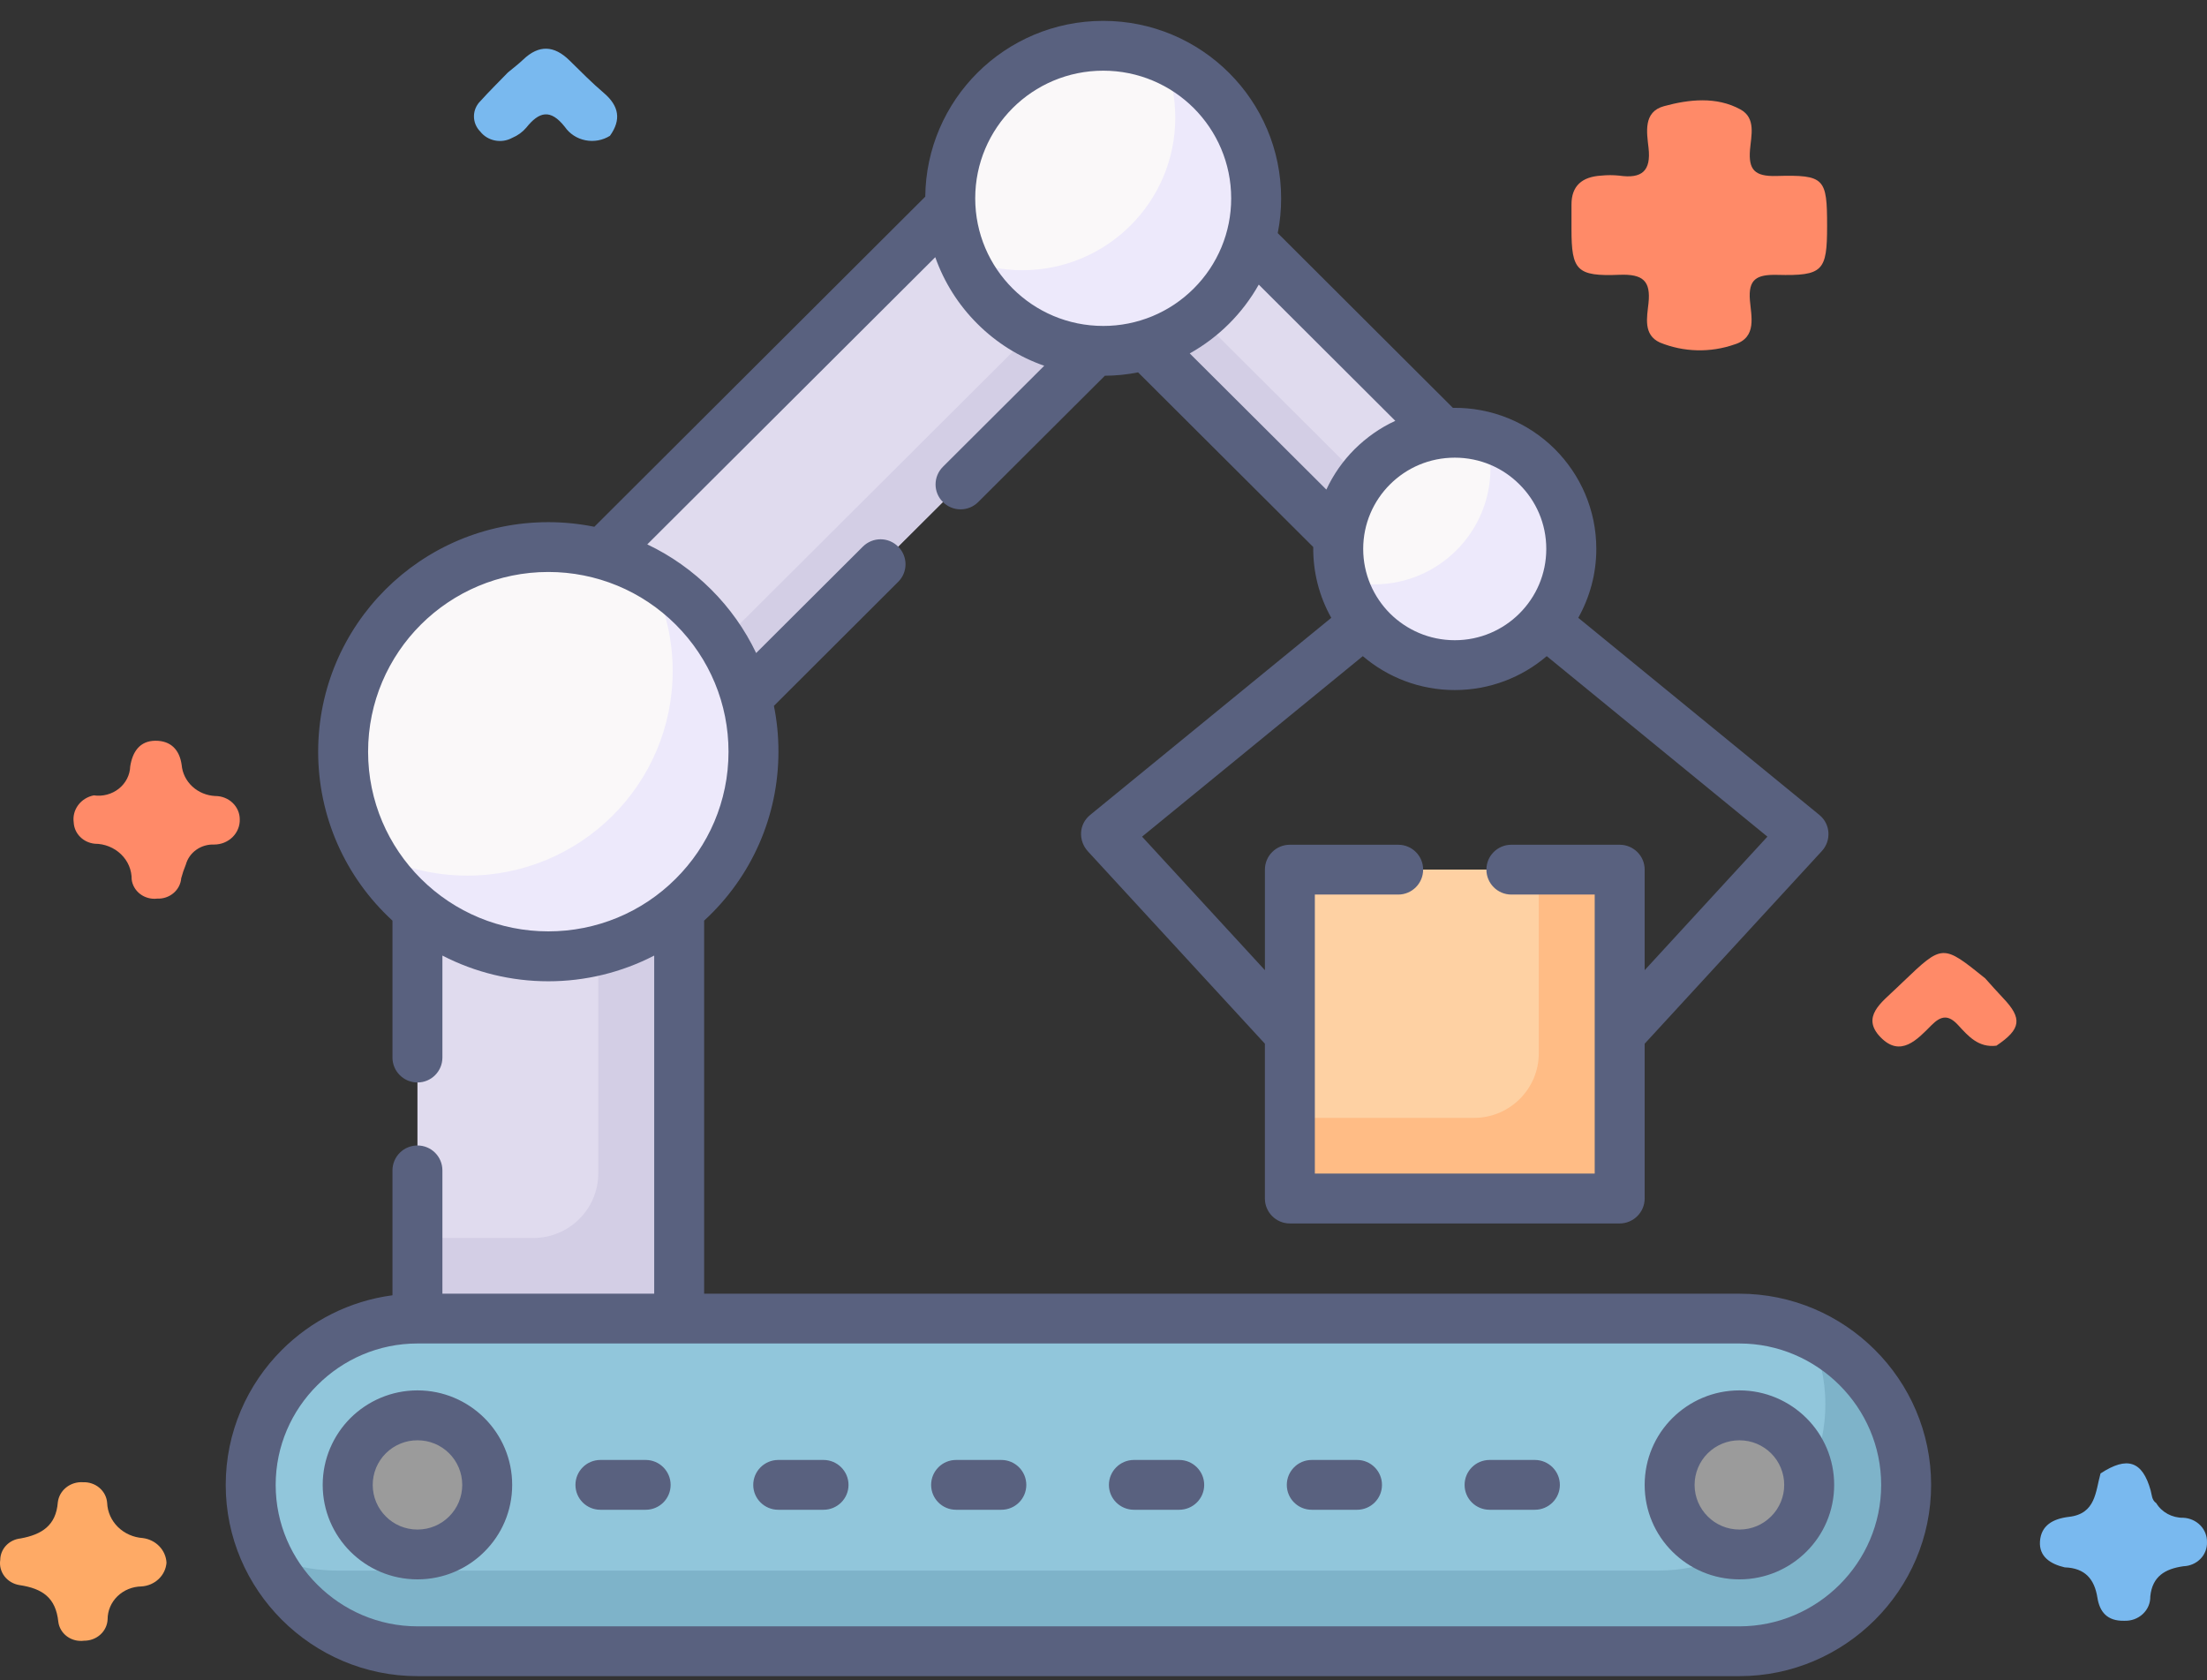
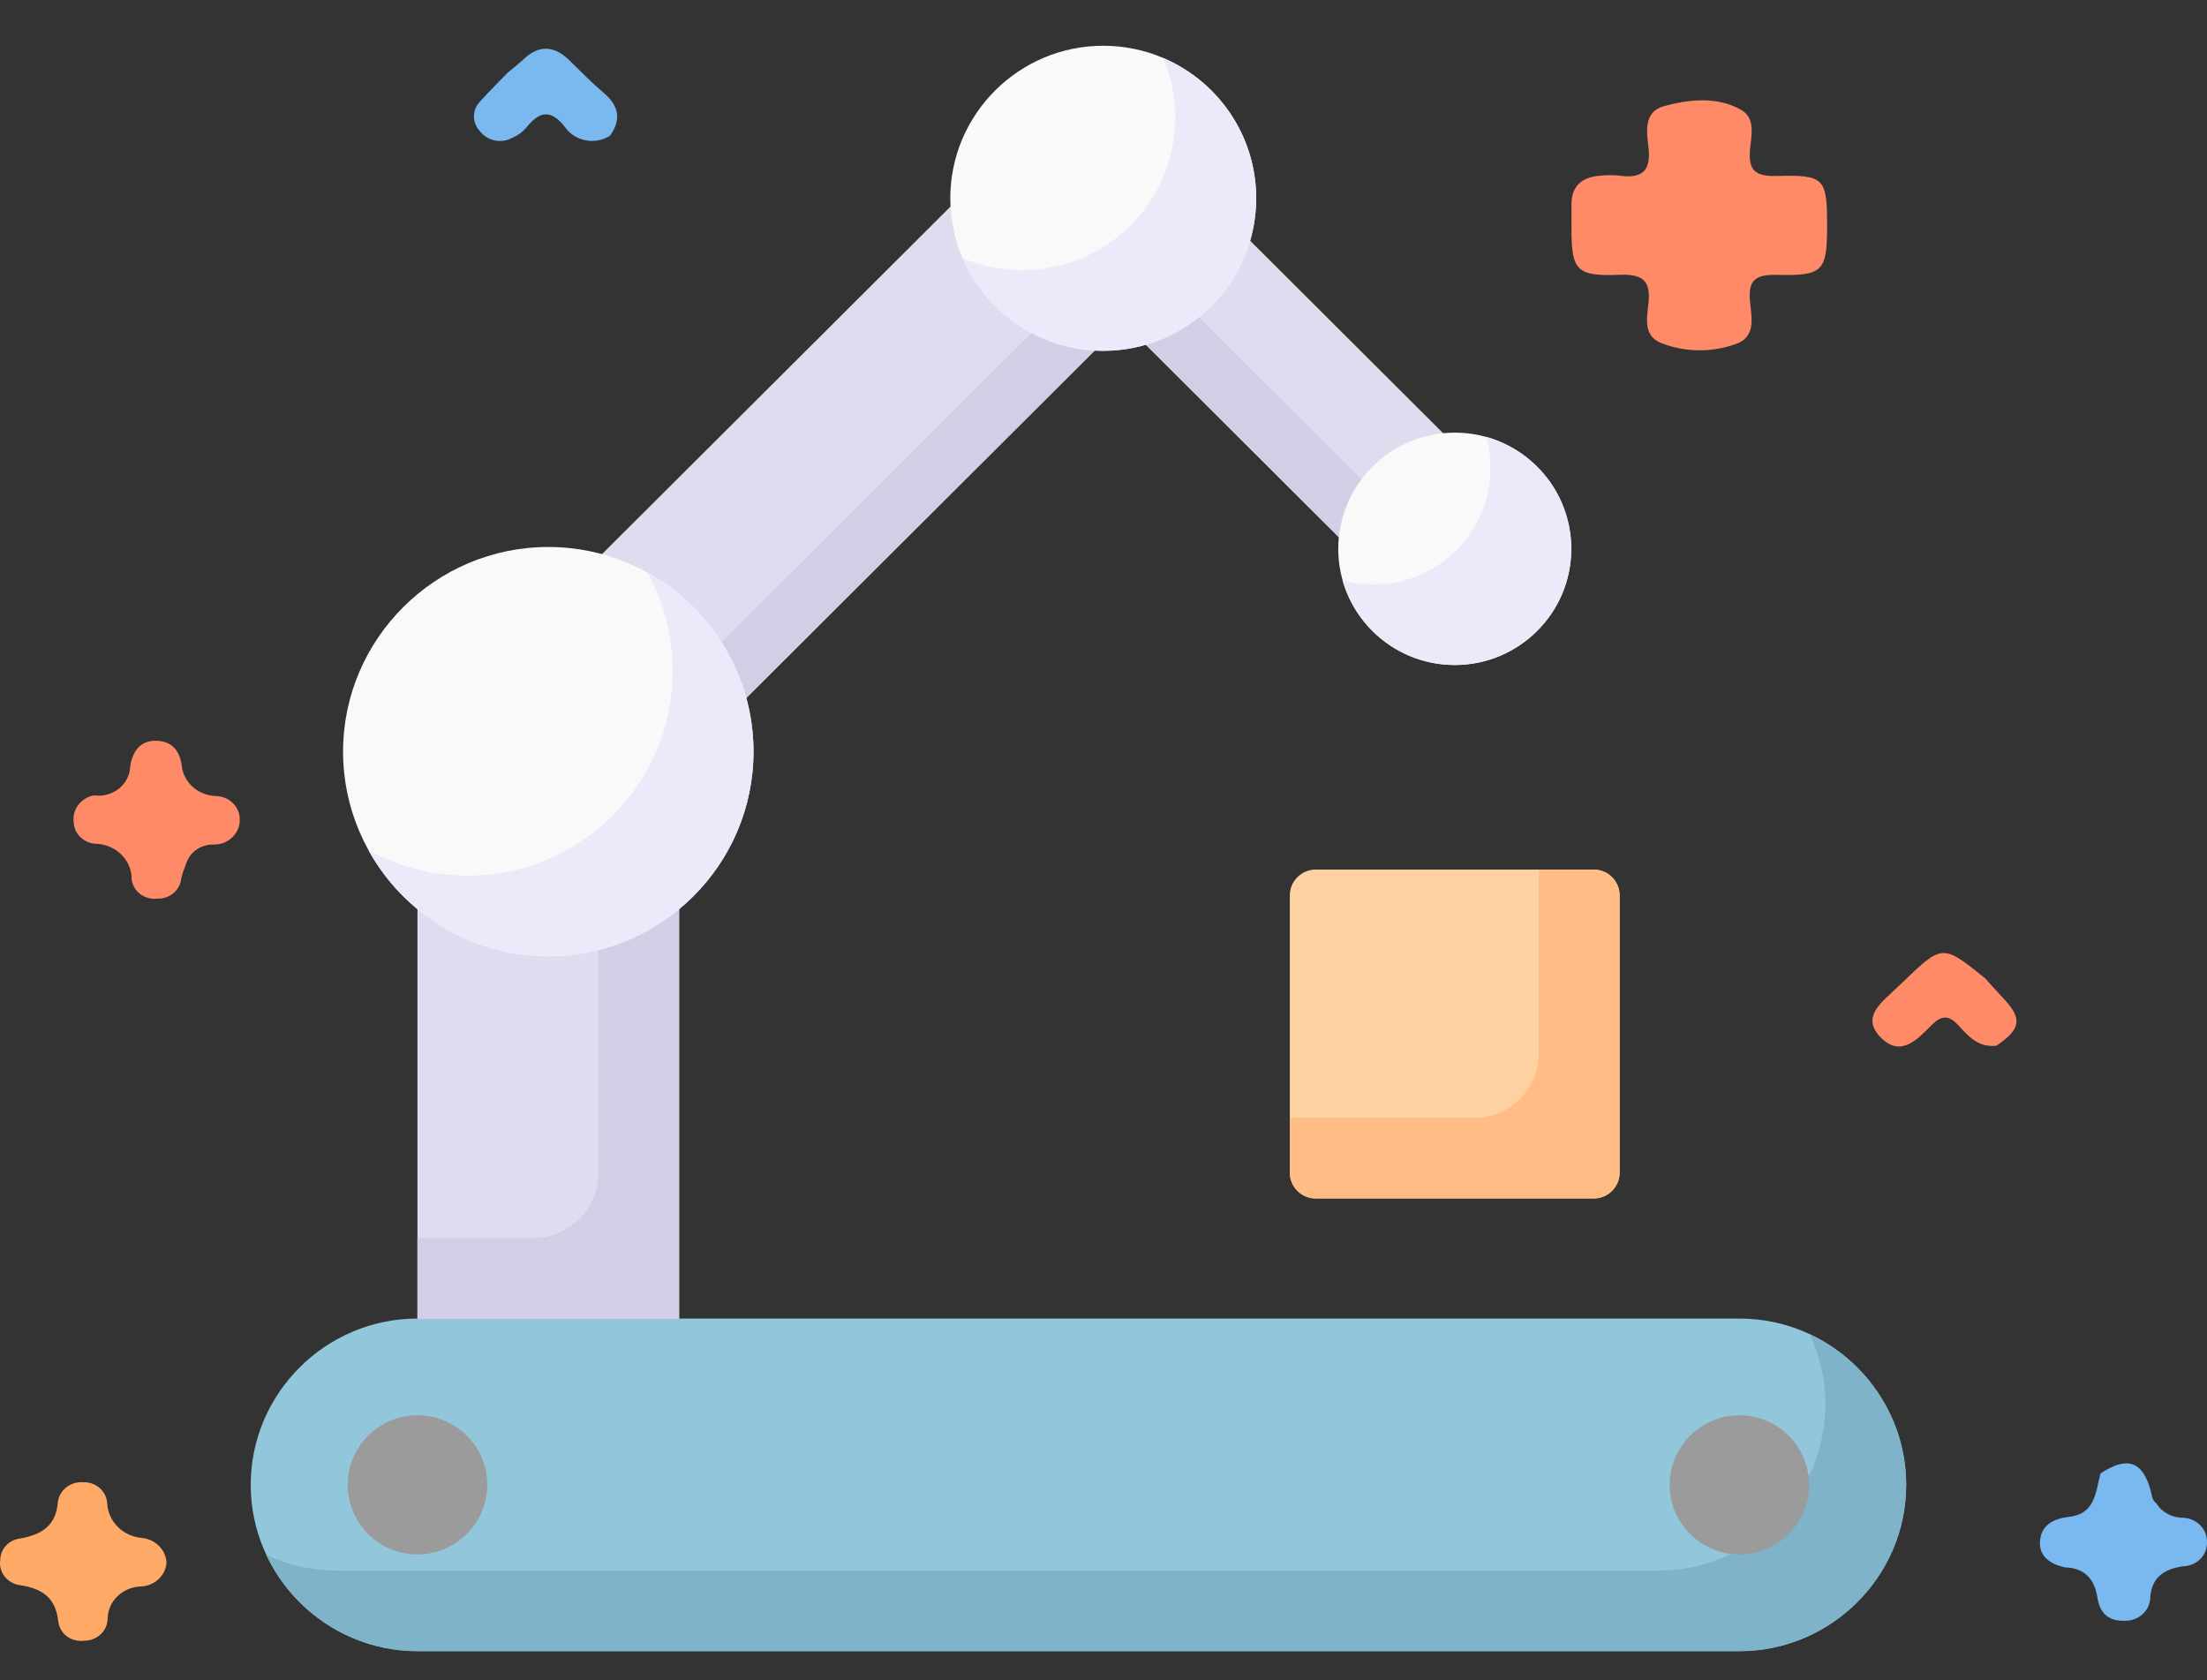
<svg xmlns="http://www.w3.org/2000/svg" width="88" height="67" viewBox="0 0 88 67" fill="none">
  <rect x="0" y="0" width="88" height="67" fill="#333333" stroke="none" />
  <path d="M82.328 62.495C81.753 62.361 81.3 62.065 81.34 61.459C81.383 60.826 81.85 60.556 82.499 60.48C83.571 60.355 83.552 59.471 83.755 58.75C84.82 58.051 85.427 58.254 85.754 59.429C85.804 59.609 85.794 59.808 85.976 59.933C86.085 60.114 86.243 60.263 86.433 60.366C86.624 60.468 86.839 60.521 87.058 60.517C87.316 60.53 87.558 60.639 87.734 60.819C87.91 61 88.005 61.239 87.999 61.485C88.004 61.607 87.984 61.729 87.94 61.843C87.896 61.958 87.829 62.063 87.742 62.152C87.655 62.242 87.55 62.314 87.434 62.365C87.318 62.416 87.193 62.445 87.065 62.449C86.322 62.553 85.82 62.857 85.739 63.652C85.742 63.782 85.718 63.911 85.667 64.032C85.616 64.153 85.539 64.262 85.442 64.353C85.345 64.444 85.229 64.515 85.102 64.562C84.975 64.608 84.839 64.629 84.702 64.624C84.021 64.641 83.72 64.27 83.63 63.702C83.514 62.972 83.146 62.52 82.328 62.495Z" fill="#79B9EF" />
  <path d="M79.603 41.694C78.884 41.782 78.481 41.312 78.08 40.877C77.695 40.457 77.404 40.484 77.01 40.881C76.453 41.442 75.783 42.184 74.981 41.355C74.195 40.544 75.03 39.967 75.597 39.419C75.692 39.326 75.789 39.235 75.885 39.144C77.457 37.642 77.457 37.642 79.154 39.007C79.392 39.27 79.624 39.538 79.87 39.795C80.647 40.61 80.589 41.032 79.603 41.694Z" fill="#FF8A68" />
  <path d="M6.639 62.31C6.62 62.556 6.509 62.788 6.324 62.962C6.14 63.136 5.896 63.24 5.637 63.255C5.277 63.261 4.933 63.403 4.682 63.648C4.43 63.894 4.29 64.225 4.291 64.568C4.281 64.798 4.178 65.016 4.003 65.174C3.828 65.333 3.595 65.421 3.354 65.419C3.234 65.435 3.112 65.428 2.995 65.399C2.878 65.37 2.768 65.318 2.672 65.248C2.576 65.177 2.496 65.089 2.437 64.989C2.377 64.889 2.339 64.778 2.325 64.663C2.224 63.714 1.707 63.339 0.774 63.201C0.534 63.162 0.32 63.036 0.177 62.848C0.034 62.66 -0.026 62.426 0.01 62.197C0.012 61.984 0.095 61.779 0.245 61.621C0.395 61.463 0.6 61.364 0.822 61.341C1.668 61.186 2.235 60.824 2.305 59.902C2.332 59.671 2.451 59.458 2.638 59.309C2.825 59.159 3.065 59.084 3.308 59.1C3.551 59.09 3.788 59.171 3.968 59.326C4.148 59.481 4.258 59.697 4.273 59.928C4.288 60.287 4.441 60.628 4.703 60.886C4.965 61.144 5.318 61.3 5.693 61.326C5.947 61.358 6.18 61.474 6.353 61.654C6.526 61.834 6.627 62.066 6.639 62.31Z" fill="#FEAA66" />
  <path d="M20.253 2.888C20.456 2.718 20.67 2.559 20.86 2.377C21.491 1.772 22.098 1.812 22.706 2.408C23.155 2.849 23.597 3.299 24.077 3.707C24.684 4.224 24.779 4.776 24.32 5.415C24.177 5.504 24.018 5.566 23.85 5.597C23.683 5.627 23.511 5.626 23.344 5.593C23.177 5.56 23.018 5.496 22.877 5.404C22.736 5.312 22.616 5.195 22.522 5.059C21.946 4.328 21.494 4.45 20.982 5.093C20.832 5.268 20.641 5.406 20.424 5.496C20.216 5.611 19.972 5.648 19.737 5.602C19.503 5.556 19.294 5.43 19.151 5.247C18.986 5.081 18.895 4.86 18.898 4.631C18.9 4.402 18.996 4.183 19.164 4.021C19.513 3.633 19.889 3.266 20.253 2.888Z" fill="#79B9EF" />
  <path d="M3.74 31.713C3.917 31.739 4.097 31.728 4.269 31.682C4.441 31.636 4.601 31.556 4.738 31.447C4.875 31.338 4.986 31.202 5.065 31.049C5.143 30.896 5.186 30.729 5.192 30.559C5.28 29.994 5.56 29.538 6.198 29.535C6.805 29.533 7.16 29.889 7.244 30.504C7.273 30.83 7.425 31.135 7.671 31.362C7.918 31.59 8.243 31.723 8.586 31.739C8.714 31.739 8.841 31.763 8.959 31.81C9.077 31.857 9.185 31.925 9.275 32.012C9.365 32.098 9.437 32.201 9.486 32.313C9.535 32.426 9.56 32.547 9.56 32.669C9.564 32.8 9.541 32.93 9.491 33.051C9.442 33.173 9.367 33.284 9.272 33.378C9.177 33.472 9.063 33.546 8.937 33.597C8.811 33.648 8.675 33.674 8.538 33.674C8.283 33.664 8.033 33.737 7.828 33.882C7.622 34.027 7.476 34.234 7.411 34.47C7.337 34.648 7.275 34.83 7.226 35.016C7.209 35.244 7.099 35.457 6.919 35.609C6.74 35.762 6.505 35.841 6.265 35.83C6.145 35.844 6.024 35.835 5.908 35.803C5.792 35.772 5.684 35.719 5.59 35.648C5.496 35.577 5.417 35.488 5.359 35.388C5.3 35.287 5.263 35.177 5.25 35.063C5.252 34.877 5.215 34.693 5.143 34.521C5.07 34.349 4.962 34.193 4.825 34.061C4.689 33.929 4.526 33.824 4.347 33.752C4.168 33.68 3.975 33.642 3.781 33.642C3.557 33.62 3.349 33.523 3.195 33.367C3.04 33.212 2.95 33.008 2.939 32.794C2.904 32.551 2.967 32.304 3.116 32.103C3.264 31.902 3.488 31.763 3.74 31.713Z" fill="#FF8A68" />
  <path d="M72.852 9.012C72.852 10.808 72.692 11.005 70.865 10.96C70.038 10.94 69.708 11.134 69.774 11.97C69.825 12.607 70.066 13.457 69.162 13.733C68.197 14.071 67.134 14.044 66.189 13.659C65.508 13.351 65.673 12.641 65.731 12.087C65.824 11.205 65.516 10.919 64.57 10.957C62.863 11.026 62.661 10.777 62.66 9.134C62.66 8.811 62.663 8.488 62.66 8.164C62.656 7.405 63.087 7.047 63.847 7.002C64.083 6.978 64.321 6.978 64.558 7.002C65.479 7.137 65.834 6.807 65.733 5.901C65.663 5.282 65.512 4.46 66.349 4.233C67.343 3.962 68.438 3.839 69.396 4.363C70.029 4.708 69.822 5.419 69.778 5.973C69.716 6.757 69.951 7.042 70.829 7.017C72.757 6.964 72.852 7.104 72.852 9.012Z" fill="#FF8A68" />
  <path fill-rule="evenodd" clip-rule="evenodd" d="M21.723 24.369L41.106 5.039L46.858 10.775L27.474 30.105L21.723 24.369Z" fill="#E0DBEE" />
  <path fill-rule="evenodd" clip-rule="evenodd" d="M27.477 30.106L25.865 28.499L45.25 9.168L46.865 10.775L27.477 30.106Z" fill="#D3CEE5" />
  <path fill-rule="evenodd" clip-rule="evenodd" d="M55.927 23.954L60.084 19.809L46.067 5.828L41.907 9.977L55.927 23.954Z" fill="#E0DBEE" />
  <path fill-rule="evenodd" clip-rule="evenodd" d="M55.036 23.068L56.647 21.462L42.631 7.484L41.02 9.091L55.036 23.068Z" fill="#D3CEE5" />
  <path fill-rule="evenodd" clip-rule="evenodd" d="M16.645 29.969H27.078V53.928H16.645V29.969Z" fill="#E0DBEE" />
  <path fill-rule="evenodd" clip-rule="evenodd" d="M16.646 65.834H69.357C73.013 65.834 76.005 62.85 76.005 59.204C76.005 55.555 73.013 52.574 69.357 52.574H16.646C12.986 52.574 9.997 55.555 9.997 59.204C9.997 62.85 12.986 65.834 16.646 65.834Z" fill="#91C6DB" />
  <path fill-rule="evenodd" clip-rule="evenodd" d="M16.646 65.836H69.357C73.012 65.836 76.005 62.851 76.005 59.206C76.005 56.555 74.424 54.258 72.158 53.195C72.557 54.048 72.783 54.994 72.783 55.992C72.783 59.638 69.79 62.622 66.13 62.622H13.423C12.421 62.622 11.473 62.397 10.618 61.999C11.684 64.259 13.988 65.836 16.646 65.836Z" fill="#7EB3C9" />
  <path fill-rule="evenodd" clip-rule="evenodd" d="M16.645 61.979C18.178 61.979 19.428 60.732 19.428 59.204C19.428 57.676 18.178 56.43 16.645 56.43C15.113 56.43 13.863 57.676 13.863 59.204C13.863 60.732 15.113 61.979 16.645 61.979ZM69.356 61.979C70.885 61.979 72.135 60.732 72.135 59.204C72.135 57.676 70.885 56.43 69.356 56.43C67.824 56.43 66.574 57.676 66.574 59.204C66.574 60.732 67.824 61.979 69.356 61.979Z" fill="#9B9B9B" />
  <path fill-rule="evenodd" clip-rule="evenodd" d="M27.078 52.573V29.969H23.855V46.788C23.855 48.2 22.696 49.36 21.276 49.36H16.645V52.573L27.078 52.573Z" fill="#D3CEE5" />
  <path fill-rule="evenodd" clip-rule="evenodd" d="M21.863 38.129C26.37 38.129 30.044 34.464 30.044 29.97C30.044 25.477 26.37 21.809 21.863 21.809C17.357 21.809 13.679 25.477 13.679 29.97C13.679 34.464 17.357 38.129 21.863 38.129Z" fill="#FAF8F9" />
  <path fill-rule="evenodd" clip-rule="evenodd" d="M25.809 22.82C28.331 24.209 30.044 26.886 30.044 29.968C30.044 34.474 26.381 38.127 21.863 38.127C18.773 38.127 16.084 36.422 14.691 33.903C15.9 34.567 17.257 34.914 18.637 34.913C23.159 34.913 26.822 31.26 26.822 26.755C26.822 25.328 26.453 23.984 25.809 22.82Z" fill="#EDE9FB" />
  <path fill-rule="evenodd" clip-rule="evenodd" d="M43.989 13.988C47.348 13.988 50.089 11.255 50.089 7.906C50.089 4.554 47.348 1.824 43.989 1.824C40.627 1.824 37.891 4.554 37.891 7.906C37.891 11.255 40.628 13.988 43.989 13.988Z" fill="#FAF8F9" />
  <path fill-rule="evenodd" clip-rule="evenodd" d="M46.376 2.309C48.56 3.236 50.088 5.391 50.088 7.906C50.088 11.262 47.355 13.988 43.989 13.988C41.467 13.988 39.306 12.464 38.376 10.29C39.131 10.611 39.943 10.775 40.763 10.774C44.132 10.774 46.862 8.049 46.862 4.693C46.863 3.873 46.698 3.062 46.376 2.309Z" fill="#EDE9FB" />
  <path fill-rule="evenodd" clip-rule="evenodd" d="M58.006 26.516C60.566 26.516 62.652 24.436 62.652 21.883C62.652 19.33 60.566 17.25 58.006 17.25C55.446 17.25 53.36 19.33 53.36 21.883C53.36 24.436 55.446 26.516 58.006 26.516Z" fill="#FAF8F9" />
  <path fill-rule="evenodd" clip-rule="evenodd" d="M59.26 17.418C61.218 17.966 62.652 19.757 62.652 21.882C62.652 24.442 60.57 26.515 58.007 26.515C55.876 26.515 54.076 25.084 53.53 23.132C53.939 23.244 54.36 23.3 54.784 23.301C57.348 23.301 59.43 21.229 59.43 18.668C59.429 18.246 59.372 17.825 59.26 17.418Z" fill="#EDE9FB" />
  <path fill-rule="evenodd" clip-rule="evenodd" d="M52.46 34.672H63.548C64.116 34.672 64.579 35.134 64.579 35.7V46.757C64.579 47.324 64.116 47.786 63.548 47.786H52.46C51.895 47.786 51.429 47.324 51.429 46.757V35.7C51.429 35.134 51.895 34.672 52.46 34.672Z" fill="#FED1A3" />
  <path fill-rule="evenodd" clip-rule="evenodd" d="M61.356 34.672H63.548C64.116 34.672 64.579 35.134 64.579 35.7V46.757C64.579 47.324 64.116 47.786 63.548 47.786H52.46C51.895 47.786 51.429 47.324 51.429 46.757V44.572H58.778C60.197 44.572 61.356 43.416 61.356 42V34.672Z" fill="#FFBC85" />
-   <path d="M21.864 37.136C23.781 37.136 25.599 36.381 26.943 35.037C28.246 33.742 29.048 31.951 29.048 29.973C29.048 28.069 28.298 26.256 26.943 24.904C25.588 23.553 23.769 22.806 21.864 22.806C19.88 22.806 18.081 23.609 16.782 24.904C15.483 26.2 14.677 27.994 14.677 29.973C14.677 31.951 15.483 33.742 16.782 35.037C18.13 36.381 19.944 37.136 21.864 37.136ZM62.931 24.634L72.546 32.495C72.99 32.86 73.028 33.517 72.64 33.937L65.578 41.615V47.787C65.578 48.335 65.129 48.782 64.58 48.782H51.429C50.88 48.782 50.435 48.335 50.435 47.787V41.615L43.38 33.948C42.989 33.52 43.011 32.867 43.467 32.495L53.082 24.634C52.596 23.771 52.352 22.798 52.363 21.811L45.379 14.847C44.943 14.934 44.499 14.979 44.054 14.982L39.005 20.017C38.913 20.109 38.803 20.183 38.682 20.233C38.562 20.283 38.432 20.309 38.301 20.309C38.17 20.309 38.041 20.283 37.92 20.233C37.799 20.183 37.689 20.109 37.597 20.017C37.206 19.63 37.206 19.003 37.597 18.612L41.637 14.584C40.633 14.234 39.722 13.661 38.971 12.91C38.219 12.162 37.645 11.255 37.292 10.255L25.809 21.706C26.758 22.156 27.616 22.768 28.351 23.5C29.092 24.237 29.701 25.096 30.15 26.038L34.404 21.796C34.796 21.405 35.425 21.405 35.813 21.796C35.906 21.888 35.98 21.997 36.03 22.118C36.08 22.238 36.106 22.367 36.106 22.498C36.106 22.628 36.08 22.758 36.03 22.878C35.98 22.999 35.906 23.108 35.813 23.2L30.858 28.145C30.979 28.734 31.039 29.346 31.039 29.973C31.039 32.541 29.97 34.97 28.076 36.708V51.583H69.357C71.458 51.583 73.37 52.438 74.756 53.82C76.142 55.201 77 57.108 77 59.207C77 61.306 76.142 63.209 74.756 64.591C73.371 65.972 71.458 66.832 69.357 66.832H16.646C14.542 66.832 12.629 65.972 11.244 64.591C9.858 63.209 9 61.306 9 59.207C9 57.108 9.858 55.201 11.244 53.82C12.407 52.66 13.943 51.871 15.649 51.646V46.668C15.649 46.537 15.674 46.408 15.725 46.287C15.775 46.166 15.848 46.057 15.941 45.964C16.033 45.872 16.143 45.798 16.265 45.748C16.386 45.699 16.515 45.673 16.646 45.673C17.196 45.673 17.64 46.116 17.64 46.668V51.582H26.085V38.101C24.781 38.775 23.333 39.127 21.864 39.126C20.394 39.127 18.945 38.775 17.64 38.101V42.167C17.64 42.715 17.196 43.161 16.646 43.161C16.097 43.161 15.649 42.715 15.649 42.167V36.708C13.755 34.969 12.686 32.541 12.686 29.973C12.686 27.446 13.714 25.156 15.374 23.5C17.034 21.845 19.327 20.82 21.864 20.82C22.489 20.82 23.103 20.884 23.698 21.004L36.893 7.841C36.912 5.915 37.703 4.17 38.971 2.904C40.255 1.624 42.029 0.832 43.99 0.832C45.948 0.832 47.721 1.624 49.005 2.904C50.289 4.185 51.083 5.953 51.083 7.909C51.083 8.382 51.038 8.847 50.947 9.294L57.931 16.262C59.46 16.24 60.916 16.833 61.997 17.907C63.017 18.928 63.65 20.332 63.65 21.886C63.65 22.884 63.386 23.819 62.931 24.634ZM65.578 38.683L70.472 33.359L61.674 26.162C60.687 27.003 59.407 27.514 58.007 27.514C56.606 27.514 55.326 27.003 54.34 26.162L45.538 33.359L50.436 38.683V34.673C50.436 34.543 50.461 34.414 50.511 34.294C50.561 34.173 50.634 34.064 50.727 33.972C50.819 33.88 50.928 33.807 51.049 33.757C51.17 33.707 51.299 33.682 51.43 33.682H55.752C56.301 33.682 56.745 34.125 56.745 34.673C56.745 35.221 56.301 35.668 55.752 35.668H52.427V46.792H63.586V35.668H60.262C59.712 35.668 59.268 35.221 59.268 34.673C59.268 34.125 59.712 33.682 60.262 33.682H64.58C65.13 33.682 65.578 34.125 65.578 34.673V38.683H65.578ZM55.635 16.78L50.191 11.348C49.867 11.922 49.468 12.448 49.005 12.909C48.542 13.371 48.015 13.769 47.439 14.092L52.886 19.521C53.165 18.921 53.547 18.374 54.016 17.907C54.483 17.445 55.028 17.058 55.635 16.78ZM60.585 19.314C59.927 18.653 59.016 18.248 58.007 18.248C56.998 18.248 56.086 18.653 55.424 19.314C54.765 19.971 54.355 20.88 54.355 21.886C54.355 22.892 54.765 23.8 55.424 24.461C56.086 25.118 56.998 25.527 58.007 25.527C59.016 25.527 59.927 25.118 60.585 24.461C61.248 23.8 61.655 22.892 61.655 21.886C61.655 20.88 61.248 19.971 60.585 19.314ZM47.597 4.308C46.674 3.389 45.398 2.818 43.99 2.818C42.578 2.818 41.302 3.389 40.38 4.308C39.457 5.232 38.885 6.501 38.885 7.909C38.885 9.313 39.457 10.586 40.38 11.505C41.302 12.425 42.578 12.996 43.99 12.996C44.66 12.997 45.324 12.865 45.943 12.61C46.562 12.354 47.124 11.979 47.597 11.505C48.071 11.034 48.447 10.473 48.704 9.856C48.961 9.239 49.092 8.577 49.091 7.909C49.091 6.501 48.519 5.232 47.597 4.308ZM16.646 64.846H69.357C70.909 64.846 72.324 64.208 73.348 63.187C74.372 62.166 75.008 60.758 75.008 59.207C75.008 57.657 74.372 56.249 73.348 55.228C72.324 54.203 70.909 53.568 69.357 53.568H16.646C15.091 53.568 13.68 54.203 12.656 55.228C11.628 56.249 10.992 57.657 10.992 59.207C10.992 60.758 11.628 62.166 12.656 63.187C13.68 64.208 15.091 64.846 16.646 64.846ZM23.939 60.198C23.389 60.198 22.945 59.755 22.945 59.207C22.945 58.659 23.389 58.212 23.939 58.212H25.746C26.295 58.212 26.74 58.659 26.74 59.207C26.74 59.755 26.295 60.198 25.746 60.198H23.939ZM59.396 60.198C58.842 60.198 58.398 59.755 58.398 59.207C58.398 58.659 58.842 58.212 59.396 58.212H61.199C61.749 58.212 62.197 58.659 62.197 59.207C62.197 59.755 61.749 60.198 61.199 60.198H59.396ZM52.303 60.198C51.753 60.198 51.309 59.755 51.309 59.207C51.309 58.659 51.753 58.212 52.303 58.212H54.11C54.66 58.212 55.104 58.659 55.104 59.207C55.104 59.755 54.66 60.198 54.11 60.198H52.303ZM45.214 60.198C44.664 60.198 44.216 59.755 44.216 59.207C44.216 58.659 44.664 58.212 45.214 58.212H47.017C47.567 58.212 48.015 58.659 48.015 59.207C48.015 59.755 47.567 60.198 47.017 60.198H45.214ZM38.121 60.198C37.571 60.198 37.127 59.755 37.127 59.207C37.127 58.659 37.571 58.212 38.121 58.212H39.928C40.478 58.212 40.922 58.659 40.922 59.207C40.922 59.755 40.478 60.198 39.928 60.198H38.121ZM31.032 60.198C30.482 60.198 30.034 59.755 30.034 59.207C30.034 58.659 30.482 58.212 31.032 58.212H32.835C33.385 58.212 33.833 58.659 33.833 59.207C33.833 59.755 33.385 60.198 32.835 60.198H31.032ZM69.357 55.438C70.4 55.438 71.341 55.862 72.027 56.542C72.712 57.225 73.134 58.167 73.134 59.207C73.134 60.247 72.712 61.189 72.027 61.869C71.341 62.552 70.4 62.973 69.357 62.973C68.311 62.973 67.37 62.552 66.684 61.869C65.999 61.189 65.578 60.247 65.578 59.207C65.578 58.167 65.999 57.225 66.684 56.542C67.37 55.862 68.311 55.438 69.357 55.438ZM70.618 57.946C70.295 57.627 69.851 57.428 69.357 57.428C68.884 57.427 68.429 57.613 68.093 57.946C67.926 58.111 67.795 58.308 67.705 58.524C67.615 58.741 67.569 58.973 67.569 59.207C67.569 59.699 67.769 60.142 68.093 60.465C68.416 60.788 68.864 60.987 69.357 60.987C69.851 60.987 70.295 60.788 70.618 60.465C70.785 60.3 70.916 60.104 71.006 59.888C71.096 59.672 71.142 59.441 71.142 59.207C71.142 58.973 71.096 58.741 71.006 58.524C70.916 58.308 70.785 58.111 70.618 57.946ZM16.646 55.438C17.689 55.438 18.634 55.862 19.316 56.542C20.001 57.225 20.422 58.167 20.422 59.207C20.422 60.247 20.001 61.189 19.316 61.869C18.634 62.552 17.689 62.973 16.646 62.973C15.603 62.973 14.659 62.552 13.973 61.869C13.292 61.189 12.867 60.247 12.867 59.207C12.867 58.167 13.292 57.225 13.973 56.542C14.659 55.862 15.603 55.438 16.646 55.438ZM17.908 57.946C17.742 57.781 17.545 57.65 17.329 57.561C17.112 57.472 16.88 57.427 16.646 57.428C16.412 57.427 16.18 57.472 15.964 57.562C15.748 57.65 15.551 57.781 15.385 57.946C15.219 58.111 15.087 58.308 14.997 58.524C14.908 58.741 14.861 58.973 14.862 59.207C14.862 59.699 15.061 60.142 15.385 60.465C15.705 60.788 16.153 60.987 16.646 60.987C17.139 60.987 17.587 60.788 17.908 60.465C18.074 60.3 18.206 60.104 18.295 59.888C18.385 59.672 18.431 59.441 18.431 59.207C18.431 58.715 18.231 58.269 17.908 57.946Z" fill="#59617F" />
</svg>